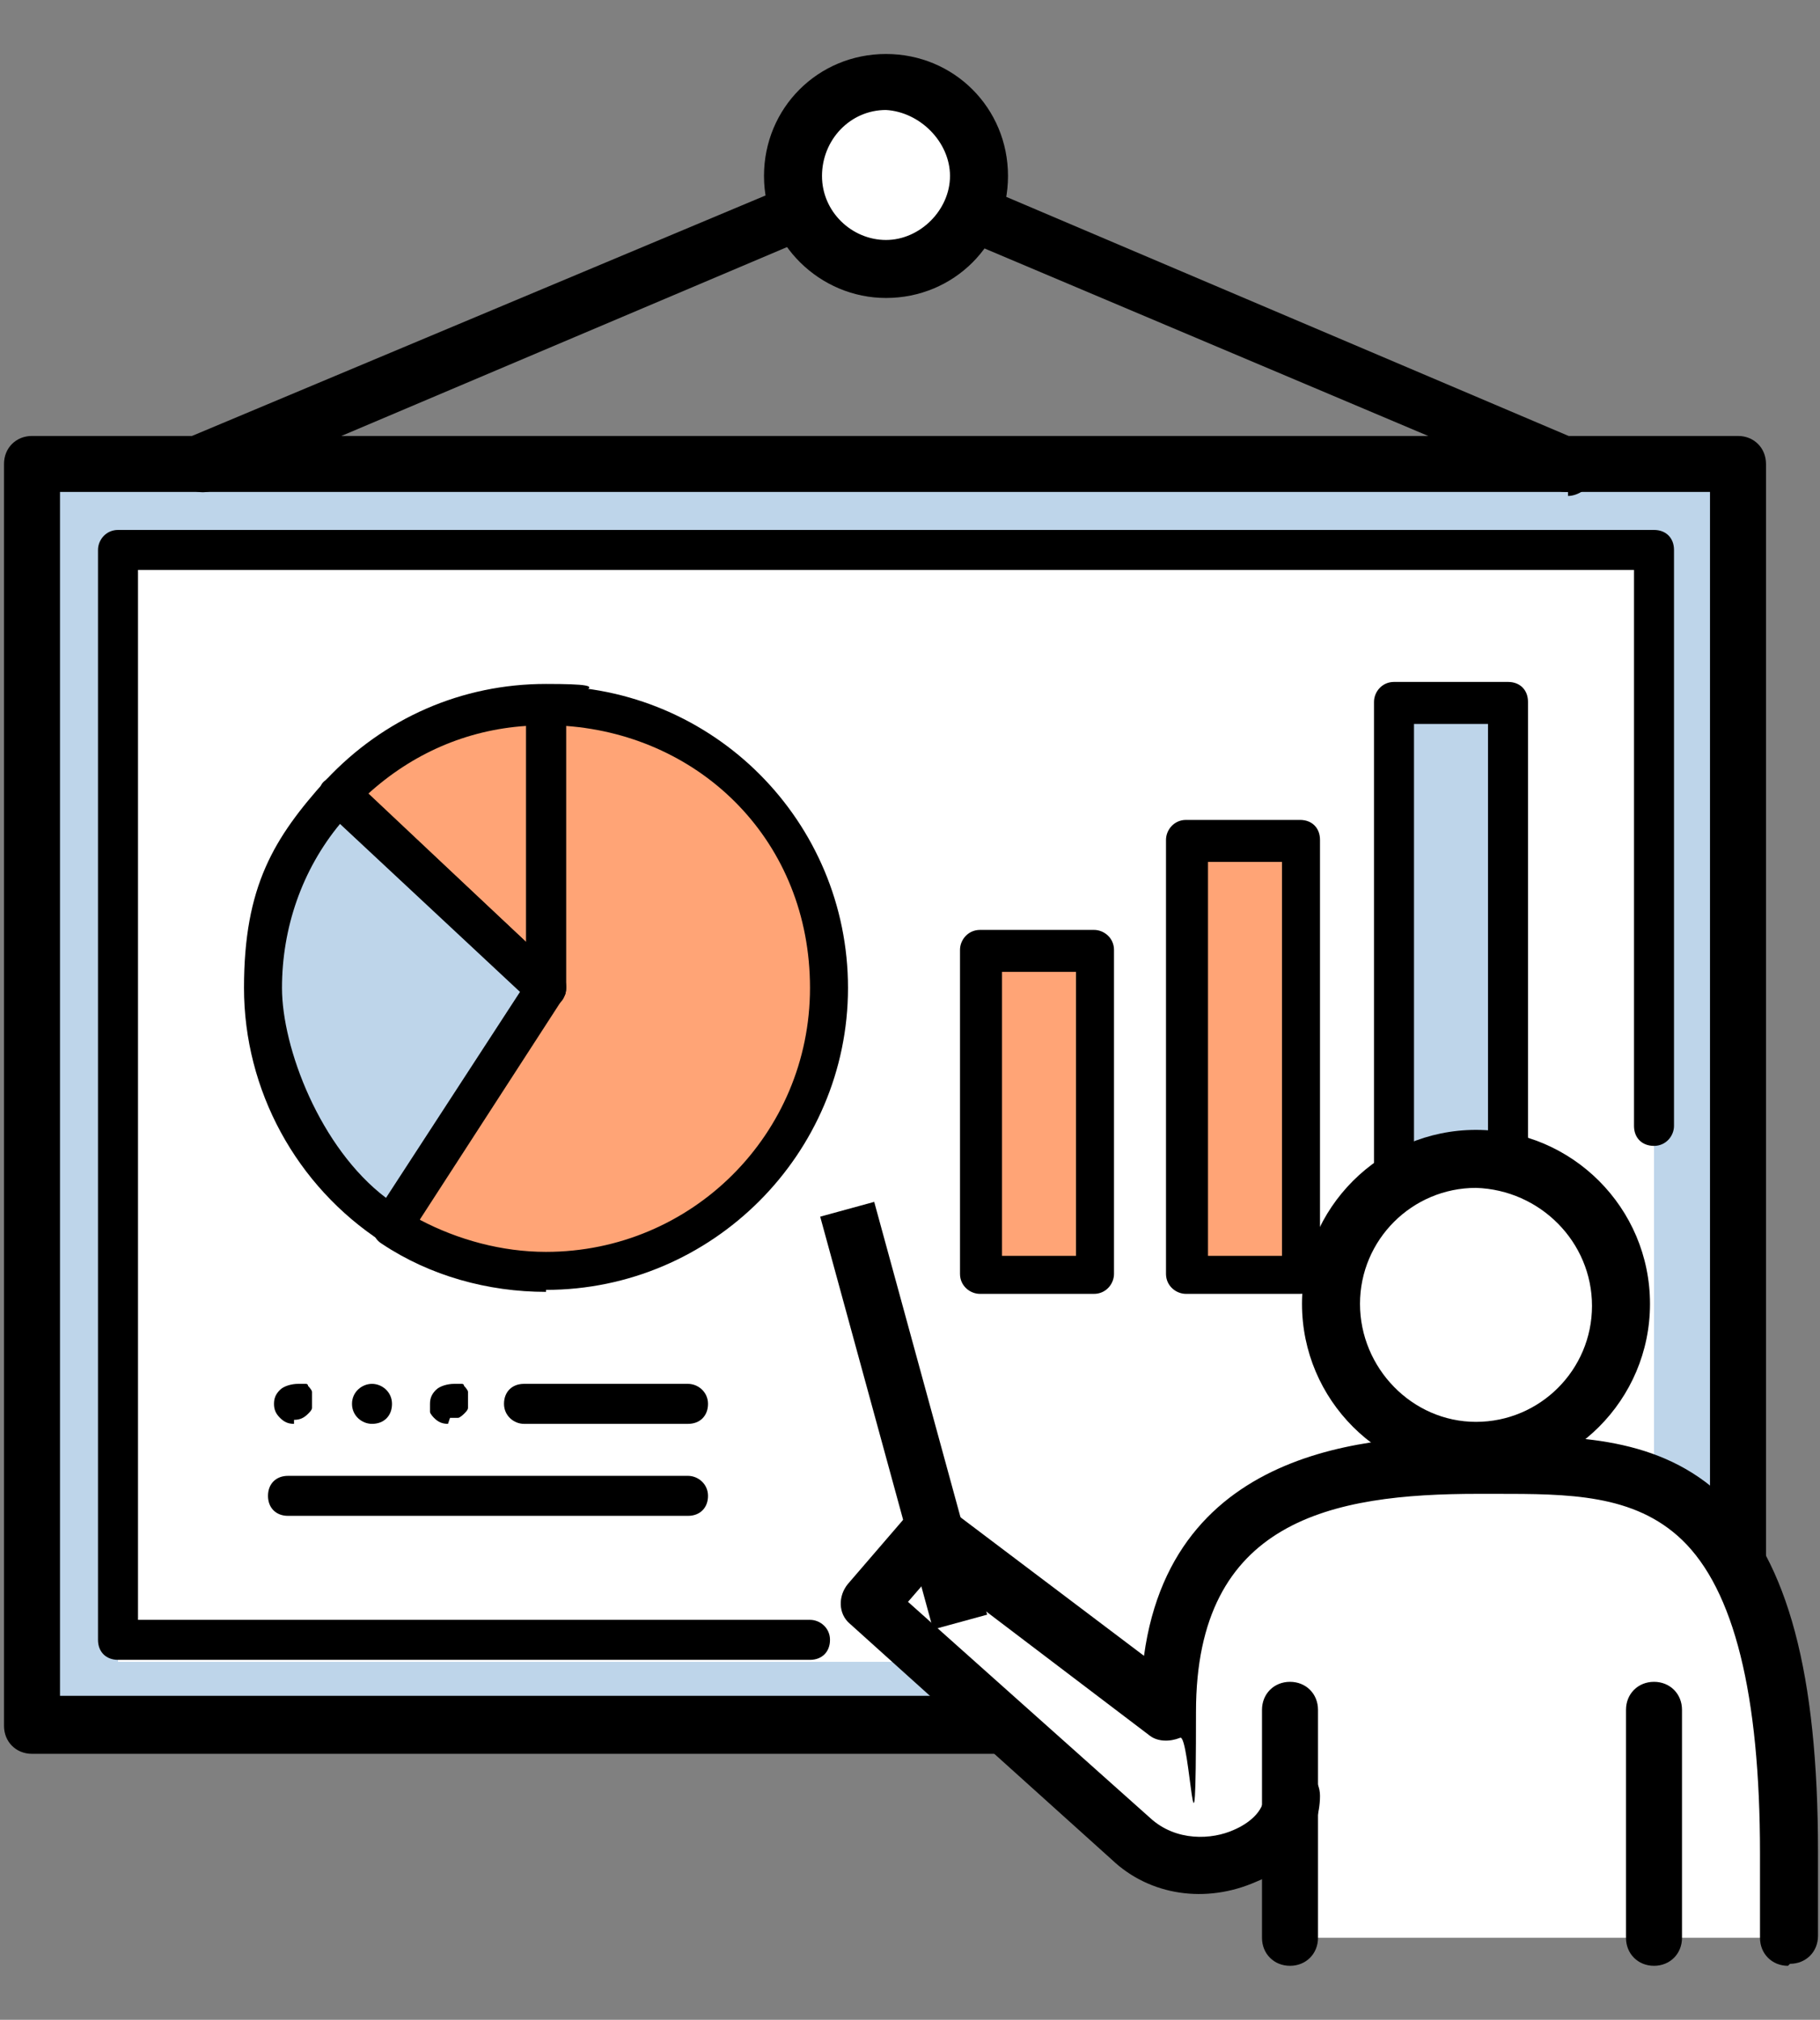
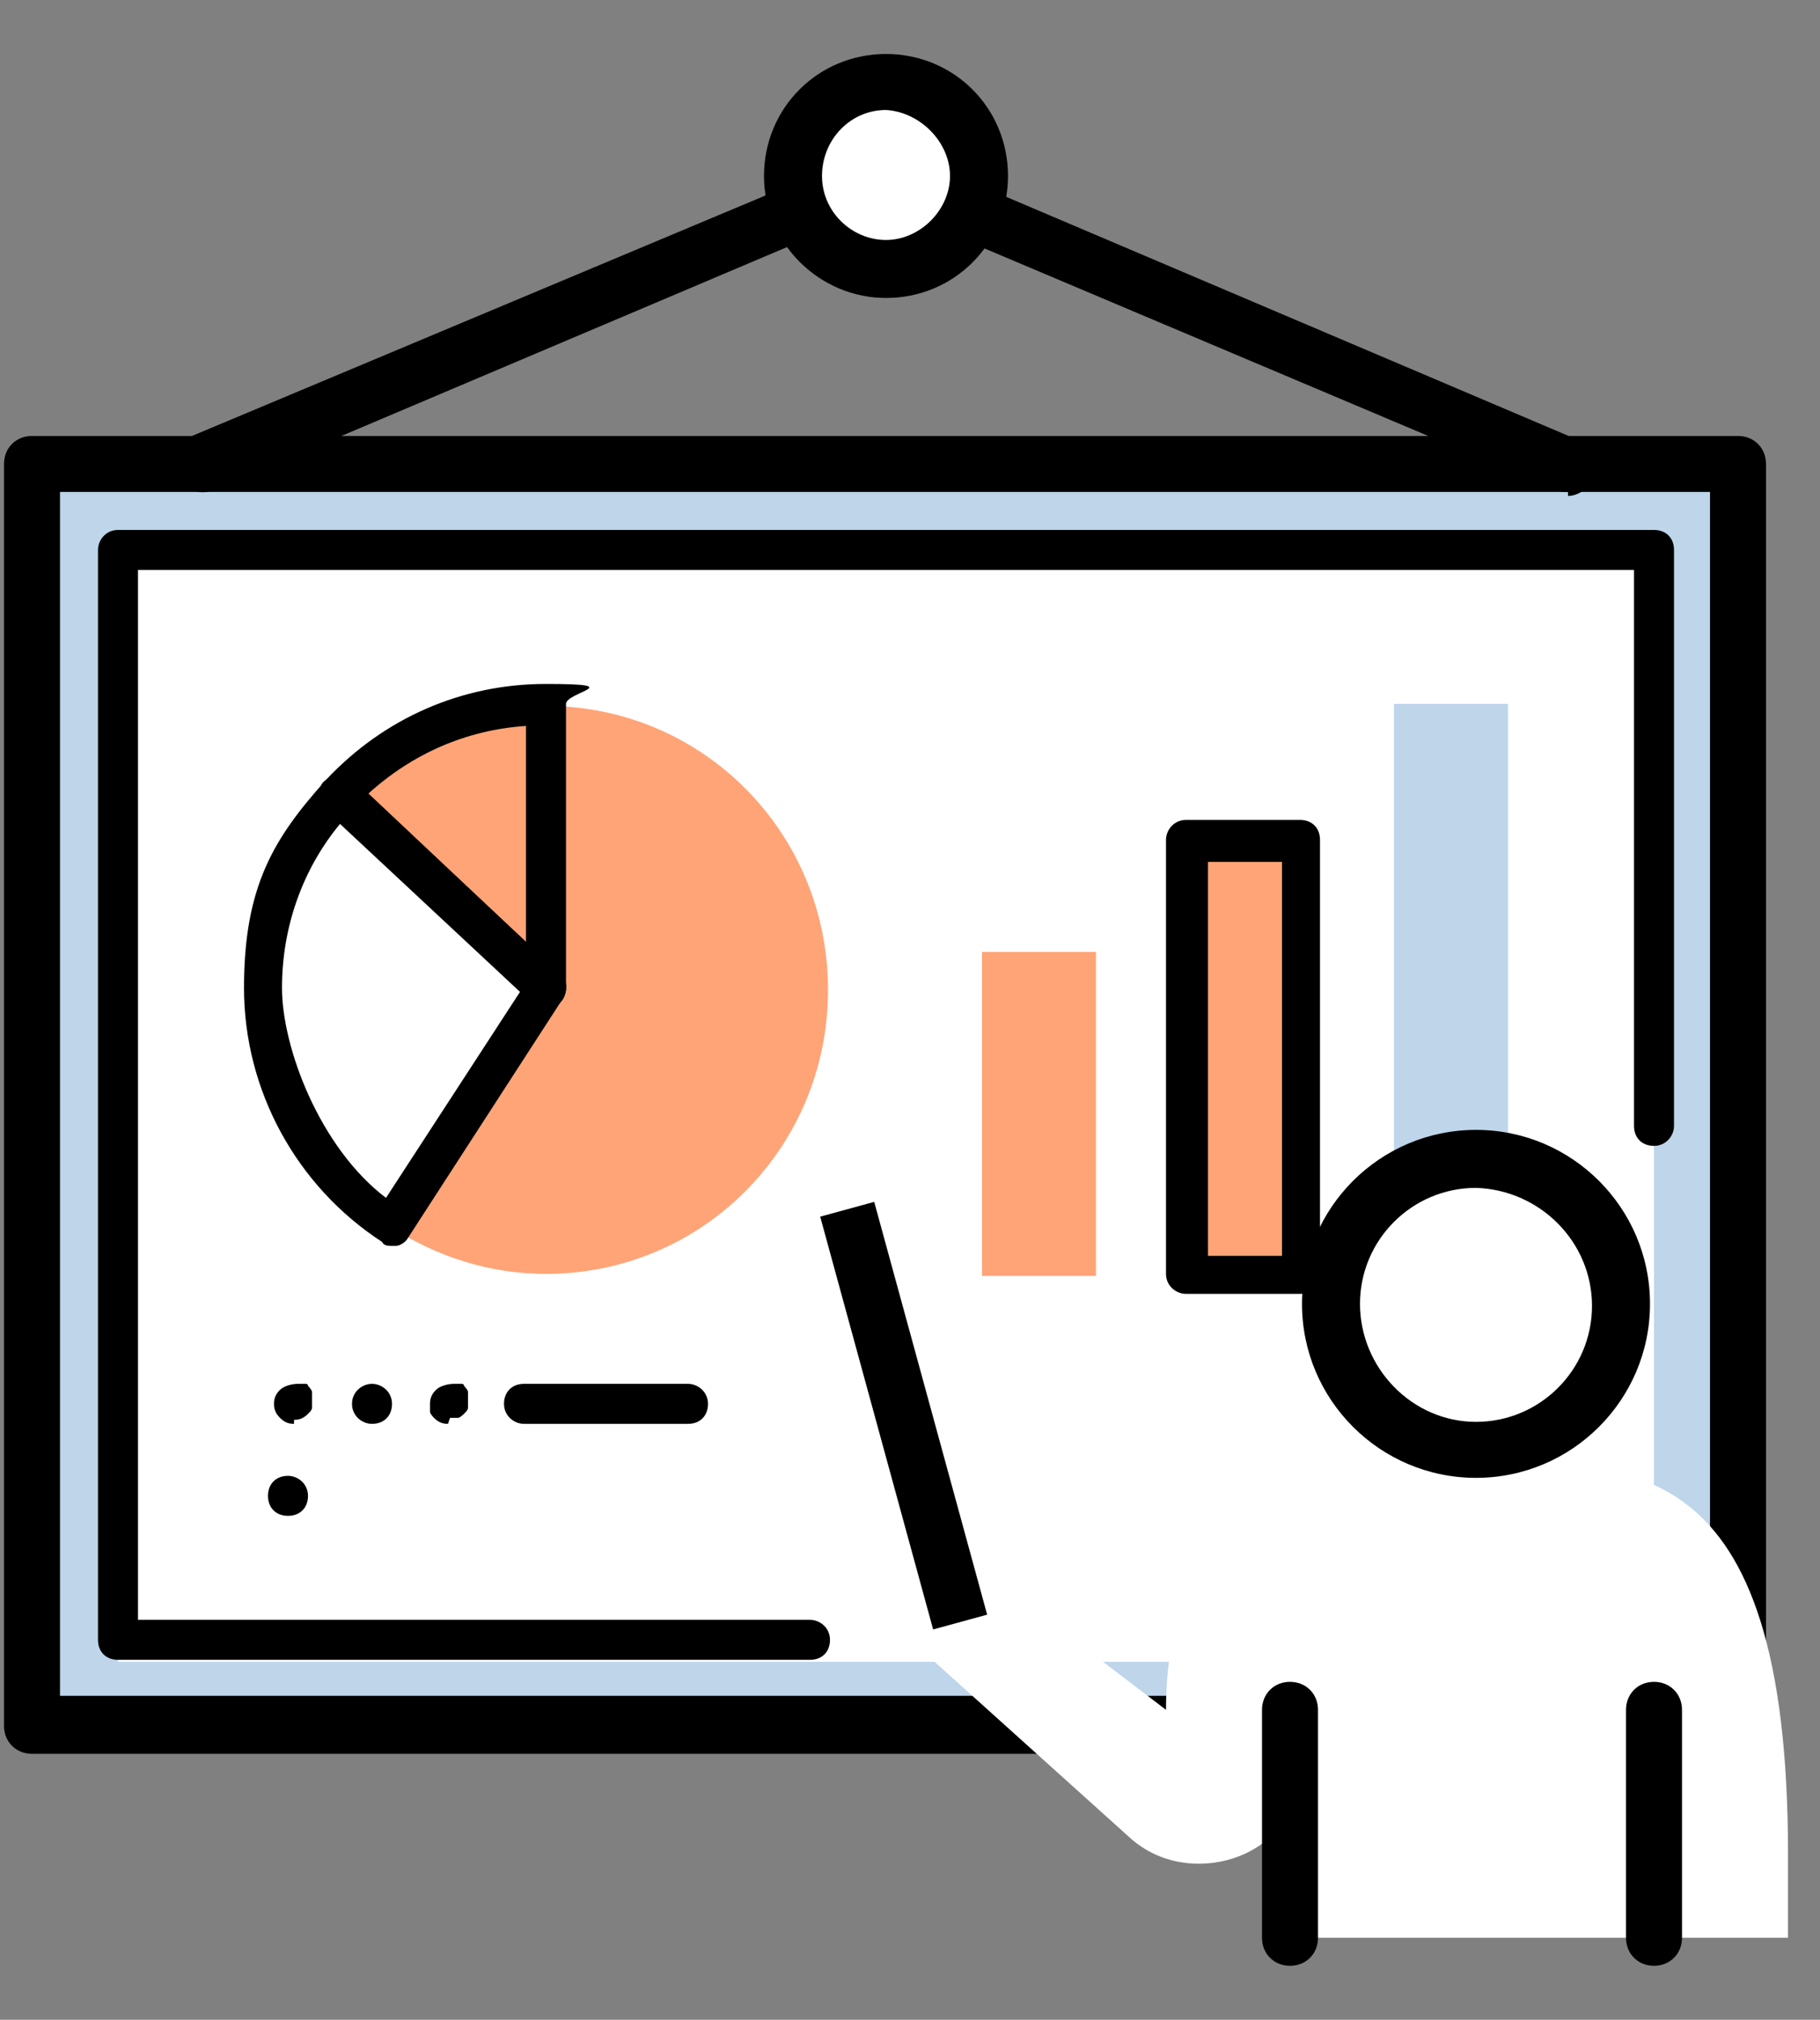
<svg xmlns="http://www.w3.org/2000/svg" id="_レイヤー_2" version="1.1" viewBox="0 0 91 101" width="91" height="101">
  <rect x="0" y="0" width="91" height="101" fill="#808080" stroke="none" />
  <defs>
    <style>
      .st0 {
        fill: #fff;
      }

      .st1 {
        fill: none;
      }

      .st2 {
        fill: #ffa476;
      }

      .st3 {
        fill: #bed5ea;
      }
    </style>
  </defs>
  <g id="_レイヤー_1のコピー">
    <g>
      <g>
        <rect class="st3" x="1.6" y="23.2" width="85.3" height="63" />
        <path d="M86.9,87.7H1.6c-.8,0-1.4-.6-1.4-1.4V23.2c0-.8.6-1.4,1.4-1.4h85.3c.8,0,1.4.6,1.4,1.4v63c0,.8-.6,1.4-1.4,1.4h0ZM3,84.8h82.5V24.6H3v60.2Z" />
      </g>
      <rect class="st0" x="5.9" y="27.5" width="76.8" height="55.6" />
      <path d="M40.5,83H5.9c-.6,0-1-.4-1-1V27.5c0-.5.4-1,1-1h76.8c.6,0,1,.4,1,1v28.8c0,.5-.4,1-1,1s-1-.4-1-1v-27.8H6.9v52.5h33.6c.5,0,1,.4,1,1s-.4,1-1,1h0Z" />
      <g>
        <rect class="st2" x="49.1" y="47.6" width="5.7" height="16.2" />
-         <path d="M54.7,64.7h-5.7c-.5,0-1-.4-1-1v-16.2c0-.5.4-1,1-1h5.7c.5,0,1,.4,1,1v16.2c0,.5-.4,1-1,1ZM50.1,62.8h3.7v-14.2h-3.7s0,14.2,0,14.2Z" />
      </g>
      <g>
        <rect class="st2" x="59.4" y="42" width="5.6" height="21.7" />
        <path d="M65,64.7h-5.7c-.5,0-1-.4-1-1v-21.7c0-.5.4-1,1-1h5.7c.6,0,1,.4,1,1v21.7c0,.5-.4,1-1,1ZM60.4,62.8h3.7v-19.7h-3.7s0,19.7,0,19.7Z" />
      </g>
      <g>
        <rect class="st3" x="69.7" y="35.2" width="5.7" height="28.6" />
-         <path d="M75.4,64.7h-5.7c-.6,0-1-.4-1-1v-28.6c0-.5.4-1,1-1h5.7c.6,0,1,.4,1,1v28.6c0,.5-.4,1-1,1ZM70.7,62.8h3.7v-26.6h-3.7v26.6Z" />
      </g>
      <g>
        <g>
          <path class="st0" d="M73.8,73.2c-7.4,0-15.5,1.4-15.5,12.3l-11.8-9-3.1,3.6,13.1,11.8c3,2.7,8,.8,8-2.2v7.2h24.9v-4.2c0-20.4-8.1-19.5-15.5-19.5h0Z" />
          <path class="st0" d="M73.8,72.5c4,0,7.3-3.2,7.3-7.3s-3.2-7.3-7.3-7.3-7.3,3.2-7.3,7.3,3.2,7.3,7.3,7.3Z" />
        </g>
        <g>
-           <path d="M89.4,98.3c-.8,0-1.4-.6-1.4-1.4v-4.2c0-8-1.3-13.2-3.9-15.7-2.4-2.3-5.7-2.3-9.3-2.3h-.9c-7.3,0-14.1,1.3-14.1,10.9s-.3,1-.8,1.3c-.5.2-1.1.2-1.5-.1l-10.8-8.2-1.3,1.5,12.1,10.8c1.3,1.2,3.1,1.1,4.2.6.7-.3,1.5-.9,1.5-1.7s.6-1.4,1.4-1.4,1.4.6,1.4,1.4c0,1.8-1.2,3.5-3.2,4.3-2.5,1.1-5.3.7-7.2-1.1l-13.1-11.8c-.6-.5-.6-1.4-.1-2l3.1-3.6c.5-.6,1.3-.7,1.9-.2l9.8,7.4c1.5-11,12.5-11,16.8-11h.9c3.8,0,8.1,0,11.3,3.1,3.2,3.2,4.7,8.8,4.7,17.7v4.2c0,.8-.6,1.4-1.4,1.4h0Z" />
          <path d="M82.7,98.3c-.8,0-1.4-.6-1.4-1.4v-11.4c0-.8.6-1.4,1.4-1.4s1.4.6,1.4,1.4v11.4c0,.8-.6,1.4-1.4,1.4Z" />
          <path d="M64.5,98.3c-.8,0-1.4-.6-1.4-1.4v-11.4c0-.8.6-1.4,1.4-1.4s1.4.6,1.4,1.4v11.4c0,.8-.6,1.4-1.4,1.4Z" />
          <path d="M73.8,73.9c-4.8,0-8.7-3.9-8.7-8.7s3.9-8.7,8.7-8.7,8.7,3.9,8.7,8.7-3.9,8.7-8.7,8.7ZM73.8,59.4c-3.2,0-5.8,2.6-5.8,5.8s2.6,5.9,5.8,5.9,5.8-2.6,5.8-5.8-2.6-5.8-5.8-5.9Z" />
        </g>
      </g>
      <path d="M78.4,24.6c-.2,0-.4,0-.6-.1l-33.6-14.2L10.7,24.5c-.7.3-1.6,0-1.9-.8-.3-.7,0-1.5.8-1.9L43.7,7.5c.3-.2.8-.2,1.1,0l34.1,14.5c.7.3,1.1,1.1.8,1.9-.2.5-.8.9-1.3.9h0Z" />
      <g>
        <path class="st0" d="M48.9,8.8c0,2.6-2.1,4.7-4.7,4.7s-4.7-2.1-4.7-4.7,2.1-4.7,4.7-4.7,4.7,2.1,4.7,4.7Z" />
        <path d="M44.3,14.9c-3.3,0-6.1-2.7-6.1-6.1s2.7-6.1,6.1-6.1,6.1,2.7,6.1,6.1-2.7,6.1-6.1,6.1ZM44.3,5.5c-1.8,0-3.2,1.5-3.2,3.3s1.5,3.2,3.2,3.2,3.2-1.5,3.2-3.2-1.5-3.2-3.2-3.3Z" />
      </g>
      <g>
        <g>
          <path class="st2" d="M27.3,35.3v14.2l-7.7,11.9c2.2,1.4,4.8,2.3,7.7,2.3,7.8,0,14.1-6.3,14.1-14.2s-6.3-14.2-14.1-14.2Z" />
-           <path d="M27.3,64.6c-2.9,0-5.8-.8-8.2-2.4-.5-.3-.6-.9-.3-1.4l7.5-11.6v-13.9c0-.5.4-1,1-1,8.4,0,15.1,6.8,15.1,15.1s-6.8,15.1-15.1,15.1h0ZM21,61c1.9,1,4.1,1.6,6.3,1.6,7.3,0,13.2-5.9,13.2-13.2s-5.4-12.6-12.2-13.1v13.1c0,.2,0,.4-.2.5l-7.1,11ZM27.3,49.4h0Z" />
        </g>
        <g>
          <path class="st2" d="M27.3,35.3c-4.1,0-7.7,1.7-10.3,4.5l10.3,9.7s0-14.2,0-14.2Z" />
          <path d="M27.3,50.4c-.2,0-.5,0-.7-.3l-10.3-9.7c-.2-.2-.3-.4-.3-.7,0-.3,0-.5.3-.7,2.9-3.1,6.8-4.8,11-4.8s1,.4,1,1v14.2c0,.4-.2.8-.6.9-.1,0-.3,0-.4,0h0ZM18.4,39.7l7.9,7.4v-10.8c-3,.2-5.7,1.4-7.9,3.4Z" />
        </g>
        <g>
-           <path class="st3" d="M17,39.8c-2.4,2.5-3.8,5.9-3.8,9.7s2.6,9.4,6.5,11.9l7.7-11.9-10.3-9.7Z" />
          <path d="M19.6,62.3c-.2,0-.4,0-.5-.2-4.3-2.8-6.9-7.6-6.9-12.7s1.5-7.5,4.1-10.4c.4-.4,1-.4,1.4,0l10.3,9.7c.4.3.4.9.1,1.3l-7.7,11.9c-.1.2-.4.4-.6.4,0,0-.1,0-.2,0h0ZM17,41.2c-1.9,2.3-2.9,5.2-2.9,8.2s1.9,8,5.2,10.5l6.7-10.3-9-8.4h0Z" />
        </g>
      </g>
      <path d="M34.4,71.2h-8.2c-.5,0-1-.4-1-1s.4-1,1-1h8.2c.5,0,1,.4,1,1s-.4,1-1,1Z" />
      <g>
        <path d="M14.7,71.2c-.3,0-.5-.1-.7-.3-.2-.2-.3-.4-.3-.7s.1-.5.3-.7c.2-.2.6-.3.9-.3,0,0,.1,0,.2,0,0,0,.1,0,.2,0,0,0,.1,0,.1.1,0,0,.2.2.2.3,0,.1,0,.2,0,.4s0,.3,0,.4c0,.1-.1.2-.2.3-.2.2-.4.3-.7.3Z" />
        <path d="M17.6,70.2c0-.6.5-1,1-1h0c.5,0,1,.4,1,1h0c0,.6-.4,1-1,1h0c-.5,0-1-.4-1-1Z" />
        <path d="M22.4,71.2c-.3,0-.5-.1-.7-.3,0,0-.2-.2-.2-.3s0-.2,0-.4c0-.3.1-.5.3-.7.2-.2.6-.3.9-.3,0,0,.1,0,.2,0,0,0,.1,0,.2,0,0,0,.1,0,.1.1,0,0,.2.2.2.3,0,.1,0,.2,0,.4s0,.3,0,.4-.1.2-.2.3c0,0-.2.2-.3.2s-.2,0-.4,0Z" />
      </g>
-       <path d="M34.4,75.8H14.4c-.6,0-1-.4-1-1s.4-1,1-1h20c.5,0,1,.4,1,1s-.4,1-1,1Z" />
+       <path d="M34.4,75.8H14.4c-.6,0-1-.4-1-1s.4-1,1-1c.5,0,1,.4,1,1s-.4,1-1,1Z" />
      <g>
        <line class="st1" x1="47.9" y1="81.1" x2="42.2" y2="60.5" />
        <rect x="43.7" y="60.1" width="2.8" height="21.4" transform="translate(-17 14.4) rotate(-15.3)" />
      </g>
    </g>
  </g>
</svg>